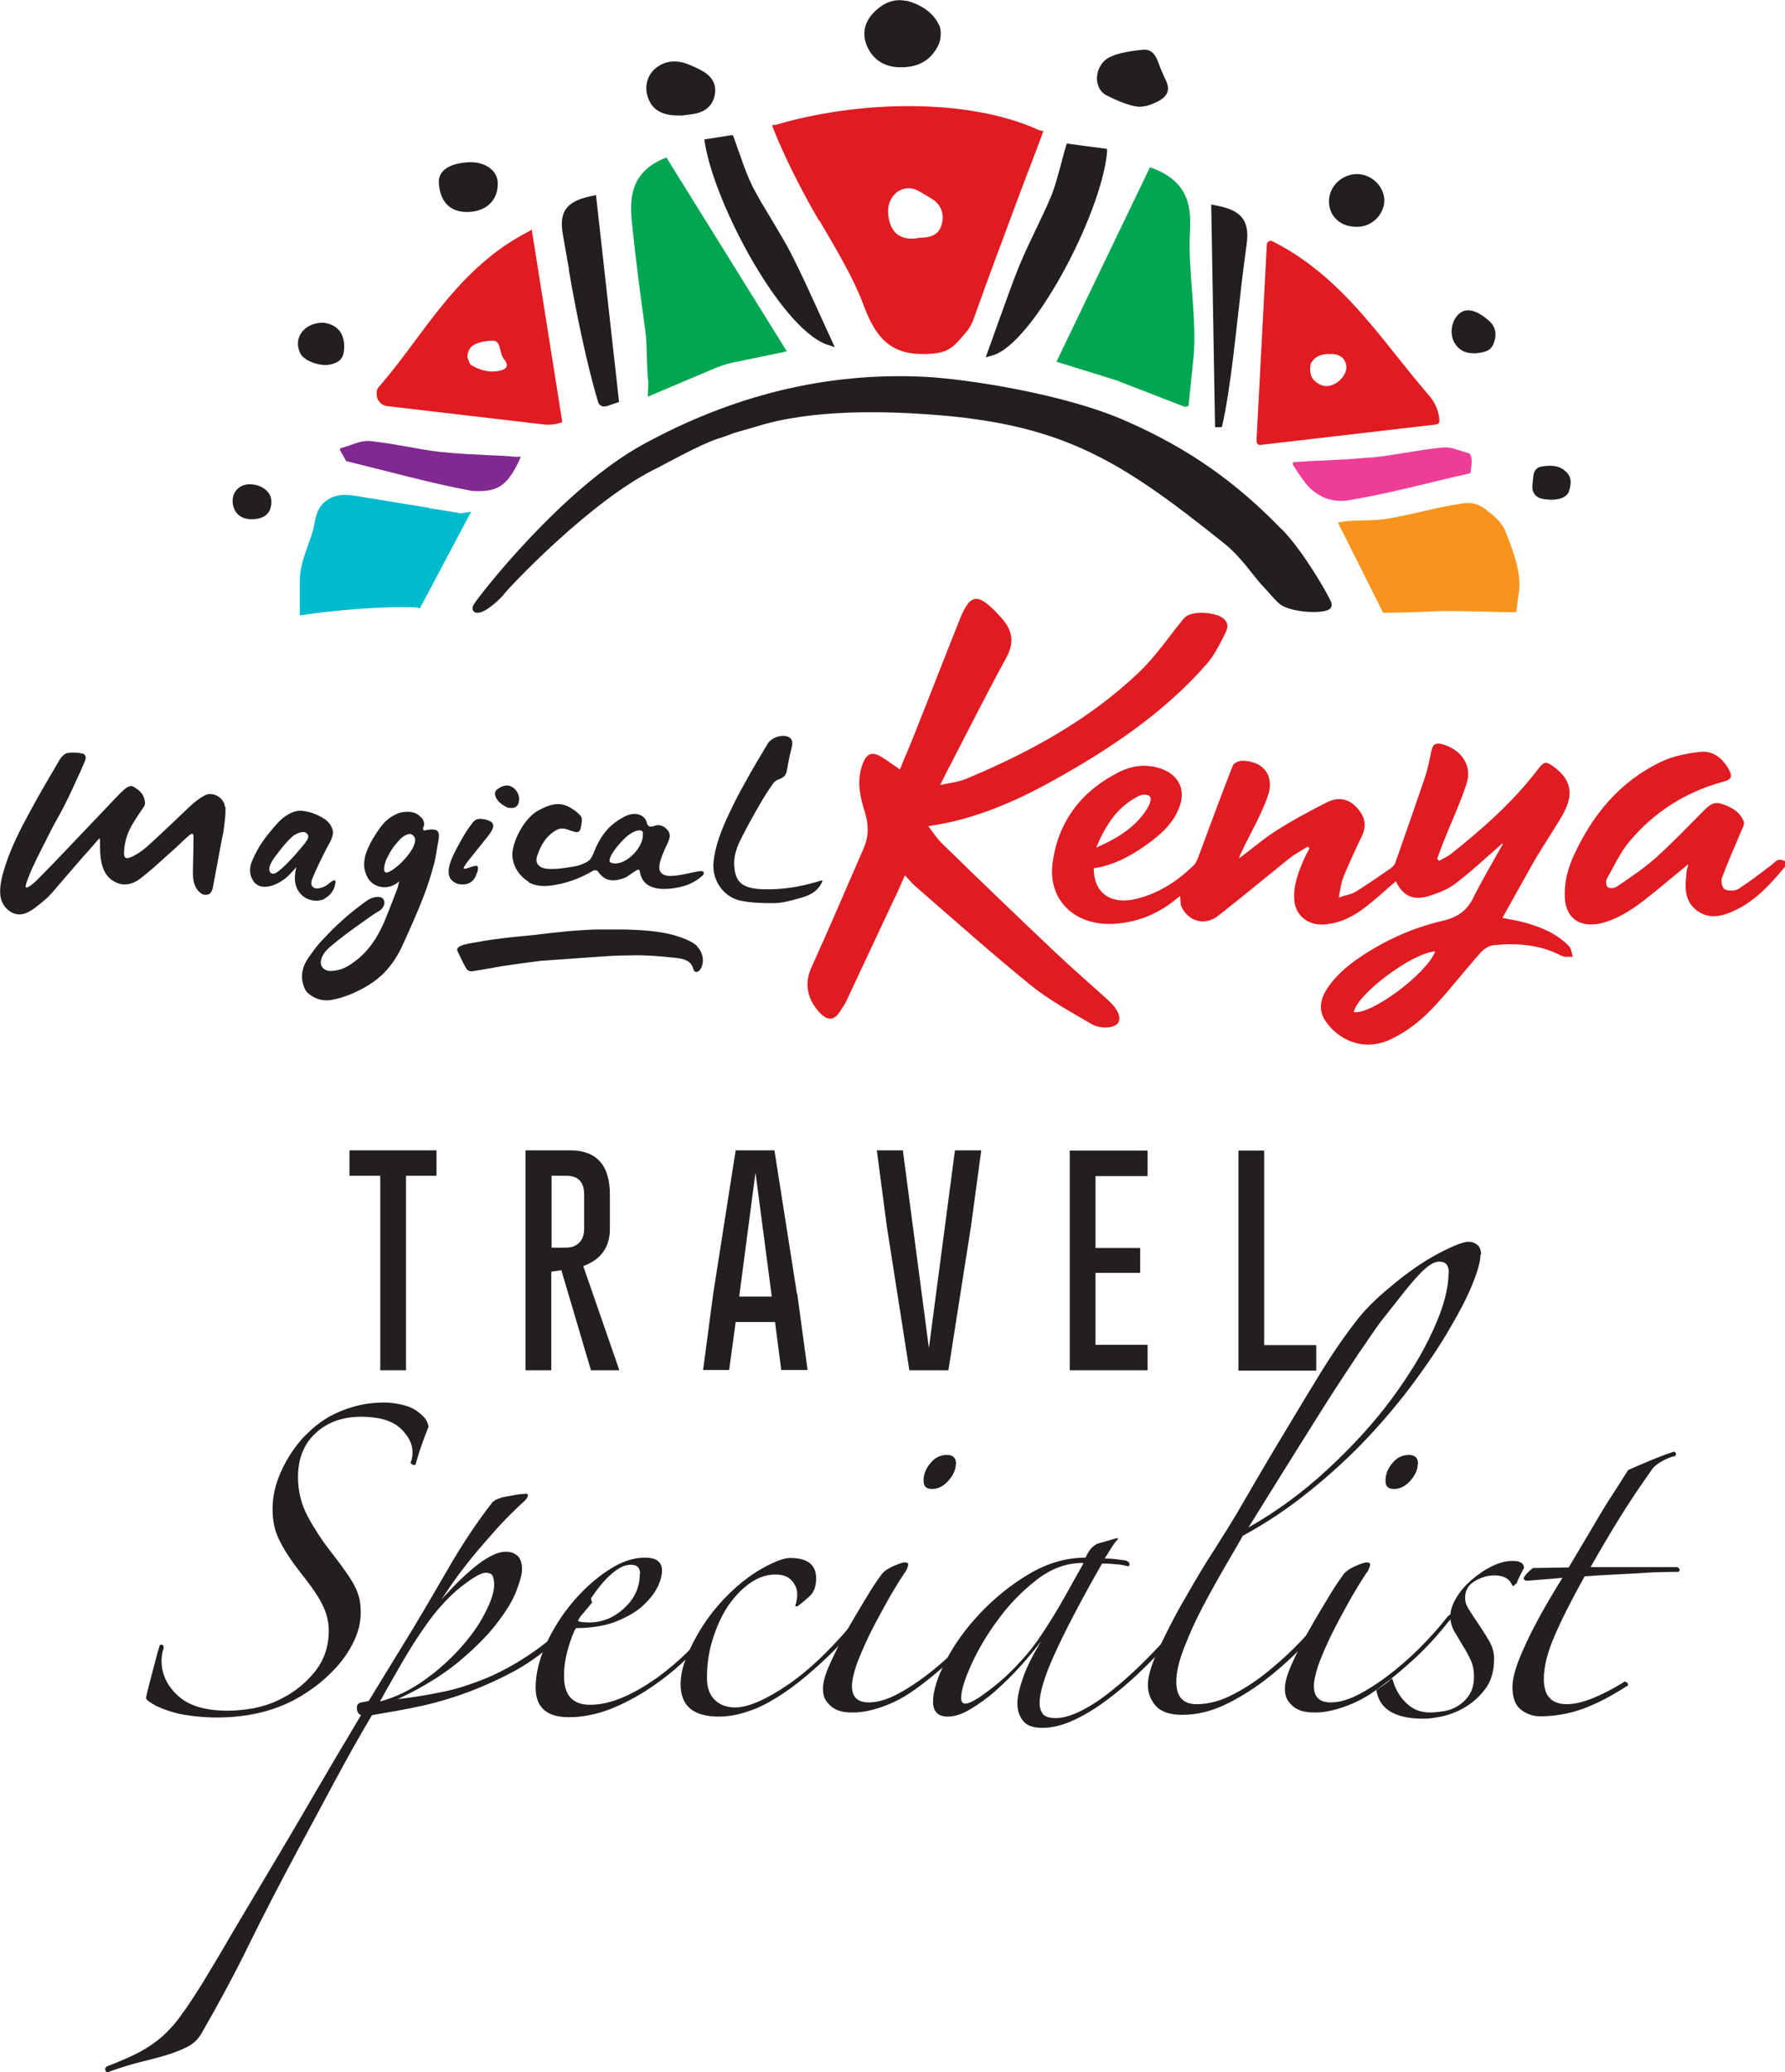
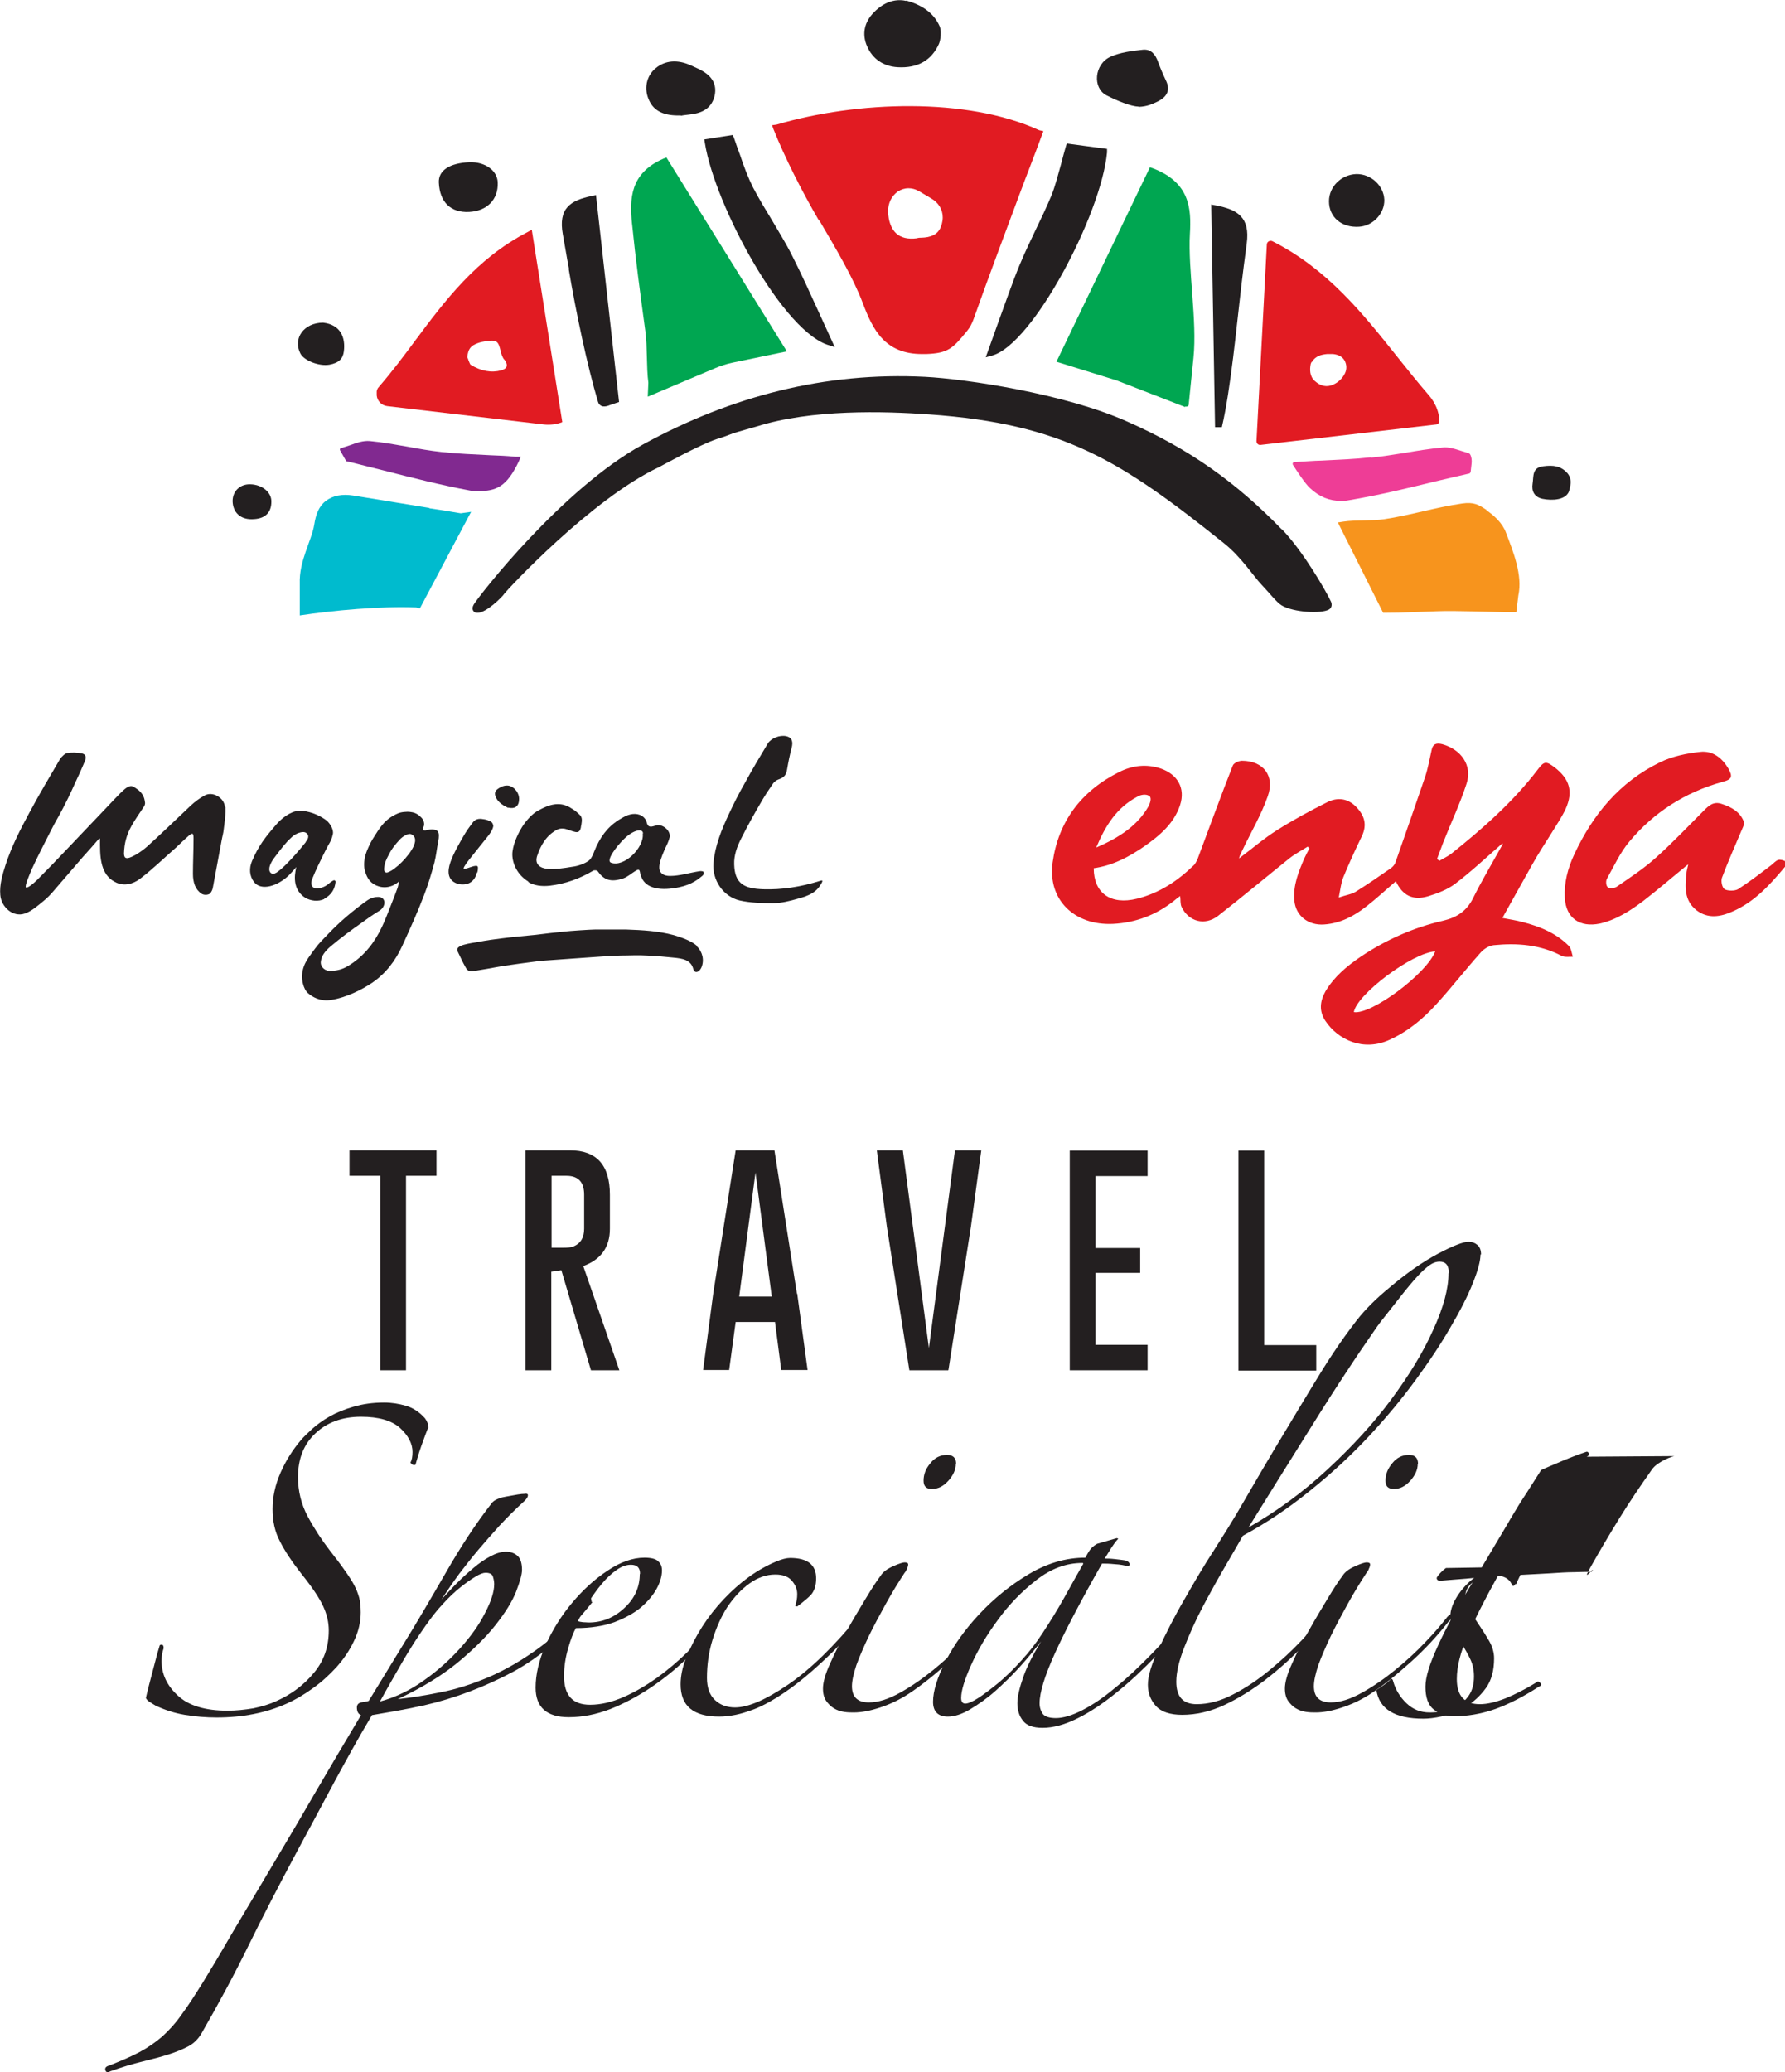
<svg xmlns="http://www.w3.org/2000/svg" id="Capa_2" data-name="Capa 2" viewBox="0 0 60.32 70">
  <defs>
    <style>
      .cls-1 {
        fill: #231f20;
      }

      .cls-1, .cls-2, .cls-3, .cls-4, .cls-5, .cls-6, .cls-7 {
        stroke-width: 0px;
      }

      .cls-2 {
        fill: #e11b22;
      }

      .cls-3 {
        fill: #00a651;
      }

      .cls-4 {
        fill: #812990;
      }

      .cls-5 {
        fill: #ee3d96;
      }

      .cls-6 {
        fill: #f7941d;
      }

      .cls-7 {
        fill: #00bbce;
      }
    </style>
  </defs>
  <g id="Layer_1" data-name="Layer 1">
    <g>
      <g>
        <g>
          <path class="cls-1" d="M14.47,48.22c-.06.16-.14.36-.23.62-.09.25-.15.47-.2.64-.06.03-.12,0-.17-.07.05-.09.07-.21.07-.36,0-.28-.14-.55-.42-.81-.28-.25-.72-.38-1.32-.38-.63,0-1.15.19-1.54.56-.4.37-.59.87-.59,1.48,0,.47.11.92.33,1.33.22.41.47.79.74,1.14.21.27.38.49.51.68.13.18.24.35.32.5.08.15.13.29.17.43.03.13.05.3.05.49,0,.33-.08.66-.23.97-.15.32-.35.61-.59.88-.25.27-.51.51-.81.72-.29.21-.58.38-.87.51-.71.32-1.5.47-2.37.47-.36,0-.72-.03-1.08-.09-.36-.06-.68-.17-.98-.31-.08-.05-.15-.09-.21-.13-.06-.04-.1-.08-.12-.13.06-.27.14-.57.23-.91.09-.34.16-.62.23-.84,0-.03.02-.05.07-.05s.07.04.07.12c-.05.14-.07.28-.07.43,0,.44.18.83.55,1.17.36.34.93.51,1.68.51.28,0,.57-.03.87-.08.29-.06.56-.14.79-.25.49-.22.91-.53,1.25-.94.34-.4.51-.88.51-1.44,0-.27-.06-.54-.19-.82-.13-.28-.37-.64-.74-1.1-.32-.41-.56-.77-.72-1.09-.17-.32-.25-.68-.25-1.09s.09-.82.27-1.23c.18-.41.41-.77.68-1.09.09-.11.23-.24.39-.39.17-.15.36-.29.59-.42.23-.13.5-.24.81-.33.31-.09.65-.14,1.03-.14.25,0,.5.04.74.11.24.07.45.21.64.42.08.11.12.22.12.33Z" />
          <path class="cls-1" d="M20.02,54.12c-.84,1.06-1.74,1.85-2.69,2.36-.96.51-1.96.89-3,1.13-.36.08-.68.14-.95.19-.27.05-.54.09-.81.14-.46.77-.89,1.55-1.3,2.31-.41.77-.82,1.53-1.23,2.29-.6,1.12-1.15,2.18-1.64,3.18-.49,1-1.02,1.98-1.59,2.97-.11.19-.26.34-.45.44-.19.1-.41.19-.66.27-.25.08-.55.16-.88.24-.33.08-.7.19-1.09.33-.09.05-.15.04-.17-.04-.02-.07.02-.12.12-.15.41-.16.76-.31,1.04-.46.28-.15.54-.33.77-.53.23-.21.45-.45.65-.74.21-.28.44-.64.71-1.07.27-.44.6-.99.98-1.65.39-.66.82-1.38,1.29-2.17.47-.79.97-1.63,1.49-2.53.52-.89,1.05-1.79,1.59-2.69-.09-.03-.14-.12-.14-.26,0-.09.05-.15.15-.17.1-.02.19-.03.25-.05l1.09-1.78c.51-.82,1.01-1.68,1.52-2.56.51-.89,1.03-1.68,1.57-2.37.06-.06.15-.11.26-.14.03-.02.09-.03.19-.05.09-.02.19-.03.28-.05.09-.02.18-.03.26-.04.08,0,.13-.01.14-.01.05,0,.07.02.07.05,0,.05-.03.1-.09.17-.33.3-.62.59-.88.87-.25.28-.49.55-.71.81-.22.26-.43.53-.63.79-.2.27-.4.56-.61.88.16-.17.33-.36.52-.55.19-.19.38-.36.57-.52.19-.16.38-.29.57-.39.19-.1.36-.15.52-.15s.29.05.39.14c.1.09.15.25.15.47,0,.16-.07.4-.2.74-.13.33-.36.7-.69,1.12-.32.41-.76.84-1.29,1.28-.54.44-1.21.85-2.02,1.23.43-.05.91-.12,1.44-.23.53-.1,1.08-.28,1.65-.52.57-.25,1.14-.58,1.71-1,.57-.42,1.11-.96,1.61-1.63.02-.03.04-.04.08-.04.04,0,.06.05.06.13ZM16.7,53.51c0-.06-.01-.14-.04-.24-.02-.09-.11-.14-.25-.14-.08,0-.19.04-.34.13-.15.09-.32.21-.51.36-.19.15-.39.34-.59.56-.21.22-.4.47-.59.74-.27.38-.53.79-.78,1.22-.25.44-.51.88-.76,1.34.52-.14,1.02-.38,1.48-.71.47-.33.88-.7,1.23-1.09.36-.4.64-.79.84-1.19.21-.4.31-.72.31-.97Z" />
          <path class="cls-1" d="M24.13,55.03c-.27.33-.59.68-.96,1.03-.37.36-.78.68-1.21.97-.44.29-.89.53-1.35.71-.47.18-.93.27-1.39.27-.74,0-1.12-.33-1.12-1,0-.44.11-.92.34-1.44.23-.51.53-.99.89-1.42.36-.43.76-.8,1.2-1.09.43-.29.85-.44,1.25-.44.22,0,.38.04.46.12.09.08.13.18.13.31,0,.19-.06.4-.18.62-.12.22-.3.43-.53.63-.24.2-.54.36-.9.5-.36.13-.8.2-1.3.2-.08.14-.17.37-.26.68-.09.31-.14.62-.14.94,0,.65.29.97.88.97.36,0,.74-.09,1.13-.26.39-.17.76-.39,1.13-.65.36-.26.7-.55,1.01-.85.31-.31.57-.6.77-.87.03-.03.07-.04.11-.02.04.02.06.05.06.09ZM21.63,53.17c0-.21-.1-.31-.31-.31-.16,0-.32.06-.49.18-.17.12-.33.27-.49.46-.16.19-.31.4-.45.62-.14.22-.26.44-.36.64.03.02.09.03.17.04.08,0,.14.01.19.01.46,0,.86-.16,1.21-.49.35-.32.52-.71.52-1.15Z" />
          <path class="cls-1" d="M29.17,54.67c-.24.3-.51.6-.81.91-.3.31-.61.6-.93.88-.32.28-.64.53-.97.75-.33.22-.65.4-.95.52-.24.09-.45.16-.65.2-.2.04-.38.06-.56.06-.87,0-1.3-.36-1.3-1.09,0-.28.06-.58.19-.9.3-.74.72-1.4,1.27-1.98.55-.58,1.13-1,1.77-1.27.19-.08.35-.12.47-.12.59,0,.88.23.88.69,0,.24-.06.42-.17.55-.09.1-.25.23-.47.4l-.07-.02c.05-.13.07-.26.07-.4,0-.16-.06-.31-.18-.45-.12-.14-.3-.21-.56-.21-.3,0-.59.1-.87.3-.28.2-.52.46-.74.78-.21.32-.38.7-.51,1.12-.13.42-.19.85-.19,1.29,0,.33.09.58.27.75.18.17.41.25.68.25.44,0,1.04-.26,1.79-.77.75-.51,1.55-1.29,2.41-2.34.08-.08.14-.1.18-.06.04.04.02.1-.06.18Z" />
          <path class="cls-1" d="M33.37,54.74c-.38.49-.81.96-1.3,1.4-.49.44-.94.8-1.35,1.07-.32.21-.64.36-.97.47-.33.11-.63.17-.9.17-.09,0-.21,0-.33-.02-.13-.02-.24-.06-.34-.12-.1-.06-.19-.15-.26-.25-.07-.1-.11-.24-.11-.42,0-.21.08-.49.24-.84.16-.36.34-.72.56-1.1.21-.38.43-.74.64-1.09.21-.35.38-.61.51-.78.08-.13.22-.23.42-.32.2-.09.33-.13.39-.13.08,0,.12.02.12.07,0,.03-.01.08-.04.14-.02.06-.05.11-.08.14-.21.32-.42.66-.63,1.04-.21.38-.41.75-.58,1.1-.17.36-.31.68-.42.98-.1.3-.15.54-.15.71,0,.19.05.33.15.42.1.09.24.13.42.13.32,0,.66-.11,1.04-.32.38-.21.76-.47,1.13-.77.37-.3.72-.62,1.03-.95.32-.33.56-.62.74-.85.08-.08.12-.1.13-.06,0,.04,0,.1-.04.18ZM32.3,49.45c0,.19-.08.38-.25.57-.17.19-.35.28-.56.28-.19,0-.28-.09-.28-.28,0-.21.07-.4.23-.59.15-.19.34-.28.56-.28.21,0,.31.1.31.31Z" />
          <path class="cls-1" d="M40.27,54.6c-.36.44-.76.89-1.2,1.34-.44.45-.87.86-1.32,1.22-.44.36-.88.66-1.32.88-.44.22-.83.33-1.2.33-.32,0-.54-.08-.66-.24-.13-.16-.19-.36-.19-.59,0-.22.07-.52.2-.89.13-.37.34-.77.6-1.2-.21.27-.44.55-.71.85-.27.3-.55.57-.83.82-.28.25-.57.45-.85.62-.28.17-.54.25-.76.25-.33,0-.5-.17-.5-.5,0-.36.14-.82.43-1.38.28-.55.67-1.09,1.15-1.6.48-.51,1.03-.96,1.65-1.33.62-.37,1.26-.56,1.92-.56.08-.16.15-.27.21-.33.06-.06.13-.11.19-.14l.66-.19.05.02c-.08.08-.15.18-.23.3-.07.12-.15.24-.23.37.08,0,.2,0,.36.02.16.02.28.03.36.05.08.03.12.07.12.12s-.02.07-.07.07c-.09-.03-.24-.06-.43-.07-.19-.02-.33-.02-.43-.02-.73,1.28-1.26,2.3-1.6,3.05-.34.75-.51,1.31-.51,1.67,0,.14.04.26.11.36.07.09.22.14.44.14.25,0,.55-.09.9-.27.35-.18.72-.43,1.11-.76.4-.32.8-.7,1.22-1.13.42-.43.82-.88,1.2-1.35.03-.05.06-.06.09-.04.03.02.05.06.05.11ZM36.57,52.8c-.54,0-1.05.19-1.54.57-.49.38-.93.83-1.3,1.34-.38.51-.68,1.02-.91,1.53-.23.51-.34.88-.34,1.12,0,.13.05.19.14.19s.24-.06.44-.19c.2-.13.42-.3.68-.51.25-.21.51-.46.77-.75.26-.28.5-.59.72-.93.25-.38.5-.78.74-1.21.24-.43.45-.81.64-1.14l-.02-.02Z" />
          <path class="cls-1" d="M50.03,42.38c0,.22-.09.55-.26.97-.17.43-.42.92-.75,1.48-.32.56-.72,1.16-1.19,1.8-.47.64-1,1.28-1.59,1.91-.59.63-1.25,1.24-1.96,1.81-.71.58-1.47,1.09-2.28,1.53-.14.25-.34.59-.59,1.02-.25.43-.5.88-.75,1.35-.25.47-.46.94-.64,1.4-.18.46-.27.85-.27,1.16,0,.51.23.76.69.76.4,0,.81-.11,1.23-.33.43-.22.83-.49,1.22-.81.39-.32.75-.65,1.09-1.01.34-.36.63-.68.87-.96.11-.11.17-.14.19-.08.02.06,0,.11-.07.18-.28.35-.62.72-1.01,1.12-.39.4-.8.76-1.23,1.09-.44.33-.89.61-1.36.83-.47.22-.95.33-1.42.33-.41,0-.71-.1-.89-.3-.18-.2-.27-.44-.27-.72s.12-.69.37-1.22c.25-.53.53-1.09.87-1.67.33-.58.66-1.14,1-1.66.33-.52.58-.92.74-1.19.27-.46.55-.94.84-1.44.29-.5.58-.98.87-1.46.28-.47.56-.93.82-1.36.26-.43.5-.82.72-1.15.27-.41.55-.8.83-1.16.28-.36.65-.73,1.09-1.09.6-.51,1.15-.89,1.66-1.16.51-.27.85-.4,1.02-.4.13,0,.23.04.31.11.08.07.12.18.12.32ZM48.96,43c0-.25-.1-.38-.31-.38-.08,0-.17.02-.26.07-.09.05-.22.15-.37.3-.15.15-.33.36-.55.63-.21.27-.49.62-.82,1.04-.13.17-.3.43-.53.76-.23.33-.52.77-.88,1.32-.36.55-.78,1.22-1.28,2.02-.5.8-1.09,1.74-1.77,2.84.95-.54,1.84-1.19,2.67-1.96.83-.77,1.55-1.55,2.15-2.36.6-.81,1.08-1.59,1.42-2.35.35-.76.52-1.4.52-1.92Z" />
          <path class="cls-1" d="M48.98,54.74c-.38.49-.81.96-1.3,1.4-.49.44-.94.8-1.35,1.07-.32.21-.64.36-.97.47-.33.11-.63.17-.9.17-.09,0-.21,0-.33-.02-.13-.02-.24-.06-.34-.12-.1-.06-.19-.15-.26-.25-.07-.1-.11-.24-.11-.42,0-.21.08-.49.24-.84.16-.36.34-.72.56-1.1.21-.38.43-.74.64-1.09.21-.35.38-.61.51-.78.08-.13.22-.23.42-.32.2-.09.33-.13.39-.13.08,0,.12.02.12.07,0,.03-.01.08-.04.14-.02.06-.05.11-.08.14-.21.32-.42.66-.63,1.04-.21.38-.41.75-.58,1.1-.17.36-.31.68-.42.98-.1.3-.15.54-.15.71,0,.19.05.33.15.42.1.09.24.13.42.13.32,0,.66-.11,1.04-.32.38-.21.76-.47,1.13-.77.37-.3.72-.62,1.03-.95.32-.33.56-.62.74-.85.08-.08.12-.1.13-.06,0,.04,0,.1-.04.18ZM47.91,49.45c0,.19-.08.38-.25.57-.17.19-.35.28-.56.28-.19,0-.28-.09-.28-.28,0-.21.07-.4.23-.59.15-.19.34-.28.56-.28.21,0,.31.1.31.31Z" />
          <path class="cls-1" d="M51.21,53.51c-.05.08-.09.09-.12.02-.09-.21-.29-.31-.59-.31-.22,0-.44.06-.66.19-.22.13-.33.32-.33.57,0,.13.04.25.12.38.08.13.19.29.33.5.13.19.25.38.36.57.11.19.17.39.17.59,0,.41-.09.75-.28,1.01-.19.26-.42.47-.68.63-.26.16-.53.26-.79.32-.27.06-.48.08-.64.08-.96,0-1.49-.32-1.59-.97.08-.05.17-.11.27-.18.1-.07.18-.14.23-.2.03,0,.06.03.07.09.08.28.23.53.45.74.22.21.48.31.78.31.13,0,.28-.01.45-.04.17-.02.34-.08.49-.17.15-.09.28-.21.39-.37.11-.16.17-.37.17-.64,0-.21-.04-.4-.12-.57-.08-.17-.17-.33-.26-.47-.09-.16-.19-.32-.28-.47-.09-.16-.14-.33-.14-.52s.07-.4.2-.62c.13-.22.3-.42.51-.6.21-.18.43-.34.68-.46.25-.13.49-.19.72-.19.25,0,.38.08.38.24-.05.08-.09.17-.14.27-.05.1-.09.19-.12.27Z" />
-           <path class="cls-1" d="M56.58,49.19c-.13.03-.27.09-.43.18-.16.09-.28.19-.36.32-.36.51-.72,1.04-1.06,1.59-.34.55-.67,1.11-.98,1.66h2.94s.07.06.07.09-.02.06-.05.07c-.13,0-.32,0-.57.01-.25,0-.53.02-.83.04-.3.02-.61.03-.93.05-.32.02-.59.03-.83.05-.44.79-.78,1.46-1.02,2.02-.24.55-.36,1.04-.36,1.45,0,.57.26.85.78.85.25,0,.54-.07.87-.2.32-.13.67-.31,1.03-.53.05-.05.09-.04.14.01.05.06.03.1-.05.13-.54.35-1.04.6-1.49.76-.46.16-.93.24-1.4.24-.25,0-.47-.08-.66-.23-.19-.15-.28-.41-.28-.77,0-.32.14-.78.43-1.4.28-.62.7-1.38,1.26-2.28-.19.02-.42.04-.7.06-.28.02-.44.04-.49.04-.08,0-.12-.03-.12-.1.06-.11.17-.22.31-.33l1.21-.02c.14-.24.3-.5.47-.79.17-.29.35-.58.52-.88.17-.29.35-.58.53-.85.18-.28.34-.53.49-.77.17-.08.42-.18.72-.31.31-.13.58-.23.82-.31.03,0,.06.02.07.06.02.04,0,.08-.07.11Z" />
+           <path class="cls-1" d="M56.58,49.19c-.13.03-.27.09-.43.18-.16.09-.28.19-.36.32-.36.51-.72,1.04-1.06,1.59-.34.55-.67,1.11-.98,1.66s.07.06.07.09-.02.06-.05.07c-.13,0-.32,0-.57.01-.25,0-.53.02-.83.04-.3.02-.61.03-.93.05-.32.02-.59.03-.83.05-.44.79-.78,1.46-1.02,2.02-.24.55-.36,1.04-.36,1.45,0,.57.26.85.78.85.25,0,.54-.07.87-.2.32-.13.67-.31,1.03-.53.05-.05.09-.04.14.01.05.06.03.1-.05.13-.54.35-1.04.6-1.49.76-.46.16-.93.24-1.4.24-.25,0-.47-.08-.66-.23-.19-.15-.28-.41-.28-.77,0-.32.14-.78.43-1.4.28-.62.7-1.38,1.26-2.28-.19.02-.42.04-.7.06-.28.02-.44.04-.49.04-.08,0-.12-.03-.12-.1.06-.11.17-.22.31-.33l1.21-.02c.14-.24.3-.5.47-.79.17-.29.35-.58.52-.88.17-.29.35-.58.53-.85.18-.28.34-.53.49-.77.17-.08.42-.18.72-.31.31-.13.58-.23.82-.31.03,0,.06.02.07.06.02.04,0,.08-.07.11Z" />
        </g>
        <g>
          <path class="cls-1" d="M14.75,38.86v.86h-1.03v6.57h-.87v-6.57h-1.04v-.86h2.94Z" />
          <path class="cls-1" d="M17.77,38.86h1.49c.9,0,1.35.5,1.35,1.5v1.15c0,.62-.3,1.04-.9,1.26l1.22,3.52h-.96l-1-3.38-.34.05v3.33h-.87v-7.42ZM18.64,39.72v2.43h.37c.17,0,.29-.01.36-.04.25-.1.37-.3.37-.6v-1.15c0-.43-.2-.64-.6-.64h-.51Z" />
          <path class="cls-1" d="M26.94,43.7l.35,2.58h-.89l-.21-1.62h-1.33l-.22,1.62h-.88l.34-2.57.76-4.85h1.31l.76,4.84ZM26.08,43.8l-.55-4.19-.55,4.19h1.11Z" />
          <path class="cls-1" d="M32.04,46.29h-1.31l-.76-4.85-.34-2.58h.88l.88,6.68.88-6.68h.89l-.35,2.58-.76,4.84Z" />
          <path class="cls-1" d="M38.53,42.14v.86h-1.51v2.43h1.76v.86h-2.63v-7.42h2.63v.86h-1.76v2.43h1.51Z" />
          <path class="cls-1" d="M41.85,46.29v-7.42h.87v6.57h1.76v.86h-2.63Z" />
        </g>
      </g>
      <g>
        <g>
          <path class="cls-1" d="M34.46,8.94c-.26.63-.48,1.28-.73,1.96-.11.31-.22.62-.34.95l-.08.22.22-.06c1.36-.37,3.68-4.75,3.88-6.86v-.12s-1.36-.18-1.36-.18l-.03.09c-.06.2-.11.4-.16.59-.11.39-.2.76-.34,1.1-.16.38-.34.76-.52,1.13-.18.38-.37.77-.53,1.16Z" />
          <path class="cls-1" d="M28.07,11.68l.14.05-.1-.22c-.15-.32-.29-.64-.43-.94-.31-.68-.6-1.32-.92-1.95-.2-.4-.44-.78-.66-1.16-.22-.36-.45-.74-.65-1.12-.17-.34-.31-.71-.44-1.1-.07-.19-.14-.38-.21-.59l-.04-.09-.96.15.02.12c.33,2.1,2.69,6.5,4.26,6.85Z" />
          <path class="cls-3" d="M40.05,13.73c.06.02.12-.01.12-.07.03-.31.12-1.16.16-1.57.13-1.25-.19-2.99-.12-4.19.05-.85,0-1.73-1.24-2.21l-.11-.04-3.16,6.57,2.03.63,2.32.9Z" />
          <path class="cls-5" d="M46.32,15.45c-.54.06-1.09.08-1.67.11-.21,0-.69.04-.91.05-.05,0-.07.05-.05.09.12.19.42.65.58.79.31.29.65.43,1.03.43.09,0,.18,0,.27-.02.96-.16,1.93-.39,2.86-.62.33-.08.99-.23,1.2-.28.04,0,.07-.04.07-.08l.03-.27c.01-.1,0-.21-.05-.3h0s-.03-.04-.05-.04c-.08-.02-.15-.05-.23-.07-.22-.07-.44-.15-.67-.12-.42.04-.85.11-1.26.18-.37.06-.76.12-1.14.16Z" />
          <path class="cls-1" d="M41.94,9.72c.06-.49.12-.99.19-1.49.12-.89-.31-1.15-1.04-1.29l-.16-.03.13,7.52h.23c.3-1.27.5-3.45.65-4.7Z" />
          <path class="cls-3" d="M21.36,7.57c.12,1.2.28,2.38.45,3.63.07.51.03,1.2.1,1.73l-.02.47,2.27-.96c.19-.08.4-.15.6-.19l1.83-.38-4.07-6.55-.1.04c-1.13.49-1.15,1.36-1.06,2.22Z" />
          <path class="cls-6" d="M50.24,17.23c-.27-.18-.43-.28-.84-.22-.95.14-1.7.39-2.63.53-.39.06-.98.02-1.37.08l-.19.03,1.53,3.05h.09c.57,0,1.14-.03,1.69-.05.71-.03,1.87.03,2.6.03h.12s.07-.57.07-.57c.15-.68-.18-1.49-.42-2.12-.12-.32-.4-.58-.67-.76Z" />
          <path class="cls-7" d="M14.51,17.16c-.84-.14-1.71-.28-2.57-.42-.38-.06-.7,0-.94.19-.23.18-.33.46-.38.79-.09.55-.52,1.23-.49,2v.19s0,.88,0,.88c1.12-.17,2.76-.32,3.93-.27l.13.03,1.73-3.26-.35.05c-.35-.06-.71-.12-1.06-.17Z" />
          <path class="cls-4" d="M11.79,15.6c.4.1.8.2,1.2.3.94.24,1.92.49,2.89.67.09.02.18.02.27.02.62,0,.97-.14,1.38-1l.07-.16h-.19c-.28-.03-.56-.04-.82-.05-.58-.03-1.13-.05-1.67-.11-.38-.04-.77-.11-1.15-.18-.41-.07-.84-.15-1.27-.19-.23-.02-.45.06-.67.14-.07.02-.23.08-.31.1-.03,0-.04.04-.03.07l.21.37.09.02Z" />
          <path class="cls-1" d="M19.22,9.1c.23,1.37.62,3.25.99,4.48.02.07.07.11.11.13.03.02.07.02.1.02.07,0,.13-.02.2-.05.03-.01.09-.03.1-.03-.02,0,.2-.07.2-.07l-.78-6.99-.14.03c-.73.15-1.14.42-.98,1.3.07.37.13.77.21,1.18Z" />
          <path class="cls-2" d="M27.69,7.45c.6,1.02,1.16,1.97,1.47,2.8.34.9.75,1.71,2,1.71.04,0,.09,0,.14,0,.74-.03.89-.18,1.38-.78.1-.12.17-.26.22-.4.49-1.38,1.01-2.76,1.55-4.21.23-.62.52-1.35.76-2.01l.05-.13-.14-.03c-2.44-1.12-6.16-.99-8.88-.19l-.15.02.05.14c.38.95.95,2.08,1.54,3.09ZM31.85,7.45c-.05.33-.2.5-.51.56-.06.01-.13.02-.19.02-.06,0-.11,0-.17.02-.3.04-.54-.02-.7-.17-.16-.15-.26-.41-.27-.74,0-.28.12-.52.33-.67.11-.07.23-.11.36-.11.12,0,.23.03.34.09.06.03.12.07.17.1.11.06.22.13.33.2.23.16.35.42.31.7Z" />
          <path class="cls-2" d="M19,14.25l-1.03-6.49-.16.09c-1.71.89-2.77,2.3-3.79,3.67-.4.54-.76,1.02-1.2,1.53l-.05.06s-.04.07-.04.11v.14c.02.19.17.34.36.36l5.29.62c.21.02.42,0,.62-.08h0ZM17.04,12.14c.07.09.1.18.08.24-.02.07-.11.11-.18.13-.33.09-.68.03-1.04-.19-.02-.02-.05-.11-.07-.15-.01-.04-.02-.07-.04-.1.03-.28.11-.39.36-.48.08-.03.18-.05.25-.06.38-.06.44-.02.52.34.02.08.05.19.12.28Z" />
          <path class="cls-2" d="M48.64,14.21c-.01-.31-.14-.6-.34-.84-.38-.44-.75-.9-1.1-1.34-1.15-1.44-2.34-2.94-4.2-3.88h0c-.08-.04-.18.01-.19.1l-.35,6.65c0,.08.06.14.14.13l5.93-.69c.06,0,.11-.06.11-.12h0ZM44.33,12.23c.13-.21.32-.25.51-.27.1,0,.14,0,.21,0,.18.02.31.09.38.21.08.13.09.3.02.44-.09.18-.22.3-.39.38-.22.1-.43.06-.63-.12-.18-.16-.17-.4-.14-.56,0-.02.02-.05.03-.08Z" />
          <path class="cls-1" d="M43.32,17.89c-1.54-1.59-3.12-2.72-5.23-3.65-2.1-.94-5.46-1.44-6.83-1.51-3.37-.17-6.55.65-9.54,2.29-2.72,1.49-5.53,5.1-5.71,5.4-.1.17.01.25.03.26.03.02.07.02.11.02.28,0,.82-.53.89-.64.1-.14,2.95-3.21,5.23-4.28.06-.03,1.4-.77,1.96-.95.2-.06.39-.13.54-.19.08-.03.79-.23.79-.23,1.86-.59,4.32-.52,5.84-.41,4.52.32,6.46,1.55,9.96,4.35.59.47,1.01,1.13,1.27,1.4.26.27.51.6.68.7.4.24,1.34.29,1.6.14.09-.05.11-.16.07-.26-.15-.33-.94-1.71-1.67-2.46Z" />
          <g>
            <path class="cls-1" d="M30.63.02c.49.14.91.39,1.12.86.07.15.04.46-.02.6-.25.56-.72.83-1.4.79-.49-.03-.85-.29-1.03-.71-.18-.41-.09-.82.23-1.14.15-.16.55-.51,1.09-.39Z" />
            <path class="cls-1" d="M53.02,16.6c-.11.29-.56.32-.9.25-.27-.06-.37-.26-.33-.51.04-.24-.03-.55.37-.59.32-.04.59-.02.82.25.11.15.13.3.04.6Z" />
            <path class="cls-1" d="M38.47,3.6c-.25,0-.75-.21-1.08-.38-.48-.25-.41-1.05.13-1.3.33-.15.73-.2,1.1-.24.29-.03.43.18.51.4.08.22.17.43.27.64.15.31.06.54-.28.71-.17.08-.35.17-.64.18Z" />
            <path class="cls-1" d="M23.01,3.9c-.57.02-.91-.15-1.07-.5-.19-.39-.1-.83.21-1.09.32-.27.74-.31,1.2-.1.15.07.3.13.44.22.33.21.44.5.35.84-.09.33-.33.52-.71.58-.17.03-.34.04-.42.06Z" />
            <path class="cls-1" d="M14.83,6.17c-.02-.41.36-.66,1.03-.69.53-.02.95.28.96.69.02.57-.36.96-.97.99-.62.03-.99-.33-1.02-.99Z" />
            <path class="cls-1" d="M45.83,5.88c.5-.01.93.39.95.87.01.46-.38.88-.85.91-.59.04-1.02-.32-1.02-.86,0-.49.41-.9.92-.92Z" />
            <path class="cls-1" d="M10.92,10.9c.59.07.76.5.7.97-.03.24-.16.39-.49.45-.35.06-.86-.14-.98-.38-.26-.51.12-1.04.77-1.04Z" />
-             <path class="cls-1" d="M49.79,11.93c-.56.03-.91-.56-.65-1.11.04-.09.12-.18.19-.24.24-.19.58-.1.98.25.22.19.28.44.18.73-.09.27-.25.35-.7.38Z" />
            <path class="cls-1" d="M8.5,17.54c-.39,0-.63-.24-.64-.61,0-.34.25-.58.6-.57.4.01.72.27.71.59,0,.35-.19.59-.67.59Z" />
          </g>
        </g>
        <g>
          <g>
            <path class="cls-2" d="M50.77,28.49c-.56.49-1.05.95-1.59,1.36-.26.2-.6.33-.93.43-.52.15-.86-.04-1.08-.51-.34.29-.66.59-1.01.86-.41.32-.86.56-1.41.6-.54.04-.96-.29-1.01-.8-.05-.51.14-.98.34-1.44.05-.11.11-.22.17-.33-.02-.02-.04-.04-.06-.06-.2.13-.42.24-.61.39-.81.65-1.6,1.31-2.42,1.95-.44.34-.99.2-1.23-.3-.05-.1-.03-.24-.05-.37-.07.05-.15.11-.22.17-.6.47-1.28.73-2.05.77-1.31.06-2.21-.82-2.04-2.07.19-1.37.95-2.41,2.25-3.06.44-.22.91-.28,1.4-.12.58.2.84.67.66,1.23-.2.62-.68,1.03-1.21,1.4-.52.36-1.07.65-1.71.74,0,.84.57,1.25,1.46,1.03.76-.19,1.37-.6,1.91-1.12.07-.06.11-.16.15-.25.39-1.04.77-2.09,1.18-3.13.03-.08.2-.16.31-.16.72,0,1.12.51.87,1.2-.22.63-.57,1.22-.86,1.83-.04.09-.09.17-.11.27.43-.32.83-.67,1.29-.96.54-.34,1.11-.65,1.69-.94.34-.17.69-.14.98.16.29.3.37.61.19.99-.22.45-.43.91-.62,1.37-.08.19-.1.4-.16.7.26-.09.44-.11.58-.2.4-.25.79-.52,1.18-.79.06-.04.12-.11.15-.18.34-.97.68-1.94,1.01-2.91.1-.3.15-.61.22-.91.04-.2.16-.24.36-.19.64.18,1.02.72.82,1.33-.22.68-.53,1.33-.79,1.99-.07.18-.14.37-.21.56.03.02.06.04.08.06.13-.08.27-.14.39-.23,1.08-.86,2.11-1.77,2.94-2.86.21-.28.28-.28.56-.07.51.39.64.82.38,1.4-.13.28-.3.53-.46.79-.23.37-.47.73-.68,1.11-.33.58-.65,1.17-1,1.79.25.05.47.08.69.14.58.15,1.12.37,1.55.8.09.09.1.25.14.37-.13,0-.28.02-.38-.03-.72-.38-1.5-.44-2.3-.36-.17.02-.36.15-.47.29-.49.55-.94,1.13-1.44,1.68-.45.5-.96.93-1.59,1.22-.9.42-1.76,0-2.18-.63-.22-.33-.19-.66,0-1,.29-.49.72-.85,1.19-1.17.85-.57,1.79-.99,2.8-1.22.46-.11.78-.33.99-.74.3-.61.65-1.19,1.01-1.84ZM48.5,32.14c-.77.04-2.65,1.45-2.75,2.05.58.1,2.46-1.29,2.75-2.05ZM37.05,28.63c.78-.34,1.39-.74,1.76-1.39.05-.1.12-.28.03-.35-.12-.08-.3-.04-.4.02-.7.37-1.08.97-1.4,1.73Z" />
-             <path class="cls-2" d="M31.76,26.52c.33-.07.6-.1.84-.19,2.17-.9,4.2-2.01,5.88-3.61.57-.54,1.01-1.2,1.51-1.81.21-.28.86-.24,1.22-.1.27.14.32.32.22.53-.19.38-.38.78-.66,1.1-1.43,1.63-3.23,2.84-5.13,3.9-1.11.62-2.26,1.14-3.51,1.43-.23.05-.46.09-.76.14.16.21.29.41.46.58,1.27,1.24,2.55,2.47,3.84,3.69.58.55,1.2,1.08,1.79,1.62.33.3.44.59.32.76-.12.17-.57.22-.9.03-.7-.41-1.42-.8-2.04-1.3-1.34-1.09-2.63-2.24-3.93-3.37-.1-.09-.19-.2-.33-.35-.15.34-.27.62-.41.9-.53,1.13-1.06,2.26-1.59,3.39-.04.08-.1.16-.15.24-.23.4-.47.43-.81.02-.35-.43-.44-.93-.19-1.46.6-1.32,1.17-2.66,1.75-3.99.18-.4.18-.8.05-1.22-.17-.54-.29-1.08-.08-1.64.14-.37.32-.44.67-.22.19.12.36.25.59.4.16-.4.33-.77.48-1.16.52-1.3,1.02-2.6,1.54-3.9.35-.87.6-.91,1.26-.22.04.05.08.09.13.14.38.41.48.83.19,1.36-.71,1.3-1.37,2.62-2.05,3.93-.05.1-.1.2-.19.38Z" />
            <path class="cls-2" d="M57.02,29.22c-.53.43-.99.83-1.47,1.2-.45.34-.92.65-1.49.78-.68.14-1.14-.19-1.18-.86-.03-.52.1-1.01.32-1.48.62-1.33,1.52-2.44,2.9-3.11.41-.2.89-.3,1.35-.35.43-.05.75.21.96.57.15.27.11.36-.19.44-1.28.35-2.34,1.04-3.16,2.02-.31.37-.52.83-.76,1.26-.04.07-.03.24.03.28.06.05.23.04.31-.02.45-.31.91-.61,1.31-.97.57-.51,1.09-1.06,1.63-1.6.17-.17.33-.32.61-.22.34.11.62.28.74.6.03.09-.05.22-.09.32-.22.52-.45,1.04-.65,1.57-.04.11,0,.33.09.39.11.06.34.06.45,0,.39-.25.75-.53,1.12-.81.08-.06.15-.15.24-.18.07-.02.18.01.25.05.02.01.01.14-.02.18-.5.6-1.02,1.18-1.77,1.51-.4.18-.83.26-1.22-.04-.42-.33-.39-.79-.34-1.24,0-.08.03-.16.06-.31Z" />
          </g>
          <g>
            <path class="cls-1" d="M7.6,27.26c-.02-.31-.42-.55-.7-.38-.16.09-.31.2-.45.33-.49.46-.97.93-1.47,1.38-.22.2-.62.45-.73.39-.05-.02-.06-.1-.06-.15.01-.33.08-.62.26-.94.12-.21.25-.4.42-.65.02-.03.04-.1.03-.13-.02-.16-.06-.28-.22-.42-.08-.06-.13-.09-.18-.12-.15-.07-.31.11-.43.22-.15.15-.3.31-.45.47-.47.49-.93.98-1.4,1.47-.32.34-.64.67-.97,1-.09.09-.31.28-.37.25-.06-.03.12-.44.2-.63.21-.46.43-.87.66-1.33.12-.24.28-.5.4-.74.25-.48.33-.69.57-1.2.03-.07.13-.3.16-.37.07-.18-.01-.24-.11-.26-.16-.03-.32-.04-.49-.01-.07.01-.19.12-.24.2-.35.6-.67,1.13-1.03,1.8-.32.59-.61,1.16-.81,1.77-.11.34-.21.69-.18,1.02.03.41.43.77.83.63.24-.08.48-.3.71-.49.16-.14.3-.32.44-.48.27-.31.54-.63.81-.94.18-.2.36-.4.53-.6.03-.03.06-.03.05.02,0,.06,0,.12,0,.19,0,.55.08,1.05.56,1.26.25.11.54.06.8-.14.42-.32.81-.7,1.21-1.05.14-.13.28-.27.42-.39.14-.12.17-.1.17.08,0,.4-.02.81-.02,1.2,0,.29.08.53.29.67.07.05.21.05.28,0,.04-.03.09-.13.1-.19.1-.54.2-1.07.3-1.61.02-.12.06-.25.07-.37.03-.2.05-.39.06-.59,0-.06,0-.12,0-.18Z" />
            <path class="cls-1" d="M17.84,29.79c.21.13.47.16.74.13.51-.06,1-.23,1.47-.51.03-.02.12-.01.14.01.21.3.44.4.88.25.14-.05.26-.16.39-.24.11-.07.15-.08.17.05.01.07.03.11.05.16.16.39.67.46,1.28.33.43-.09.66-.29.77-.38.05-.04.06-.09.05-.12,0-.04-.09-.05-.14-.04-.33.05-.67.16-1,.16-.21,0-.35-.09-.36-.26-.01-.16.07-.38.18-.63.07-.15.14-.28.17-.42.04-.23-.26-.47-.48-.39-.2.07-.26.04-.3-.12-.02-.08-.08-.16-.16-.21-.19-.11-.42-.07-.63.05-.43.23-.7.54-.91.99-.08.17-.13.38-.26.48-.14.1-.37.18-.55.2-.3.05-.56.09-.84.07-.24-.02-.44-.15-.35-.43.13-.39.32-.7.67-.89.12-.06.24-.04.28-.03.12.03.19.07.32.1.11.03.18,0,.21-.15,0-.04.02-.09.02-.12.04-.23-.02-.27-.12-.36-.08-.08-.18-.14-.28-.2-.36-.2-.7-.09-1.06.11-.19.1-.39.31-.55.56-.1.16-.28.5-.32.82-.04.27.08.75.55,1.03ZM21.72,28.16c.06.46-.63,1.16-1.08.98-.16-.07.17-.53.46-.81.31-.3.63-.36.63-.17Z" />
            <path class="cls-1" d="M17.18,27.28c.08.03.19.02.25-.02.1-.07.11-.19.11-.24.02-.2-.13-.43-.35-.48-.13-.02-.26.03-.38.12-.08.06-.1.14-.07.23.08.24.33.35.43.4Z" />
            <path class="cls-1" d="M23.56,31.96c-.18-.17-.52-.29-.79-.37-.52-.14-1.05-.17-1.62-.19-.34,0-.68,0-1.03,0-.15,0-.9.05-1.05.07-.32.03-.65.07-.97.11-.38.04-.77.07-1.15.12-.26.03-.53.07-.79.12-.27.05-.79.1-.7.31.1.2.16.35.28.56.02.04.08.14.23.12.33-.05.65-.11.98-.17.11-.02,1.14-.16,1.31-.18.51-.04,1.03-.07,1.54-.11.15-.01.94-.07,1.18-.07.29,0,.59-.02.88,0,.3.01.6.04.9.07.3.03.59.07.67.39.02.06.06.11.13.09.05-.01.1-.06.14-.14.11-.25.04-.54-.15-.72Z" />
            <path class="cls-1" d="M16.13,29.47s.02-.07.02-.11c0-.04.01-.08-.02-.1-.02-.02-.07-.01-.12,0-.09.02-.32.12-.34.08-.02-.04.13-.23.2-.32.21-.27.43-.53.64-.8.07-.1.13-.17.16-.31,0-.05-.03-.13-.08-.15-.08-.05-.18-.08-.28-.09-.11-.02-.24-.01-.33.11-.09.12-.18.24-.26.37-.17.28-.42.73-.5.98-.1.29-.11.6.23.72.12.04.29.04.41-.02.12-.06.21-.17.25-.34Z" />
            <path class="cls-1" d="M10.96,30.36c.24-.13.36-.33.38-.58-.03-.1-.13,0-.18.03-.11.1-.21.16-.35.19-.25.06-.35-.1-.25-.33.12-.3.22-.49.36-.78.04-.08.13-.26.17-.33.09-.15.13-.24.16-.39.03-.16-.11-.36-.2-.44-.17-.14-.42-.24-.48-.26-.15-.05-.33-.09-.47-.08-.3.02-.6.27-.77.47-.38.44-.59.71-.81,1.22-.11.25-.09.51.06.71.25.33.81.13,1.17-.21.07-.07.21-.22.26-.29,0,.07-.22.71.31,1.04.17.1.43.14.64.04ZM10.34,28.44s-.62.79-1,1.04c-.15.09-.24,0-.24-.12,0-.15.13-.34.22-.45.19-.25.32-.43.54-.63.11-.11.37-.23.49-.14.11.08.07.2-.02.3Z" />
            <path class="cls-1" d="M14.4,28.05c-.1.02-.13-.03-.09-.11.05-.1.01-.24-.07-.32-.12-.12-.21-.17-.37-.19-.11-.02-.34,0-.45.06-.43.19-.59.48-.83.86-.09.15-.19.37-.24.53-.04.13-.06.34-.03.49.06.24.15.43.39.54.24.11.54.08.78-.14-.02.07-.03.14-.05.21-.12.33-.25.65-.38.98-.2.5-.45.98-.9,1.38-.06.05-.14.12-.2.16-.3.22-.48.28-.76.3-.2.02-.37-.12-.36-.3.02-.21.14-.36.32-.52.38-.32.71-.56,1.08-.82.19-.14.27-.2.59-.4.12-.07.22-.26.12-.39-.1-.13-.38-.06-.53.04-.48.34-.93.72-1.33,1.14-.15.16-.31.31-.44.49-.13.18-.31.4-.38.6-.08.23-.08.4-.03.6.03.12.09.25.18.32.13.11.39.28.77.22.55-.09,1.07-.37,1.37-.57.48-.32.81-.77,1.03-1.25.26-.57.52-1.14.74-1.72.14-.36.25-.73.35-1.1.06-.24.08-.47.13-.71.06-.34.02-.46-.41-.39ZM13.99,28.56c-.16.37-.64.83-.89.91-.05.02-.13,0-.12-.13.02-.2.07-.3.15-.45.11-.22.22-.36.41-.56.06-.06.25-.19.35-.15.15.06.17.21.1.37Z" />
          </g>
          <path class="cls-1" d="M27.7,29.76c-.64.2-1.28.3-1.9.28-.66-.02-.97-.19-.99-.84-.01-.3.09-.59.24-.88.21-.42.44-.83.68-1.24.12-.21.26-.42.4-.62.04-.05.11-.11.18-.13.2-.07.26-.16.29-.35.04-.24.09-.48.15-.71.06-.22.01-.36-.18-.4-.22-.05-.51.07-.62.24-.27.45-.54.9-.79,1.36-.19.33-.36.67-.52,1.01-.26.55-.48,1.1-.53,1.67-.05.58.33,1.14.89,1.27.35.08.75.09,1.13.09.27,0,.55-.07.83-.15.37-.1.65-.21.82-.56.04-.09-.05-.05-.07-.04Z" />
        </g>
      </g>
    </g>
  </g>
</svg>